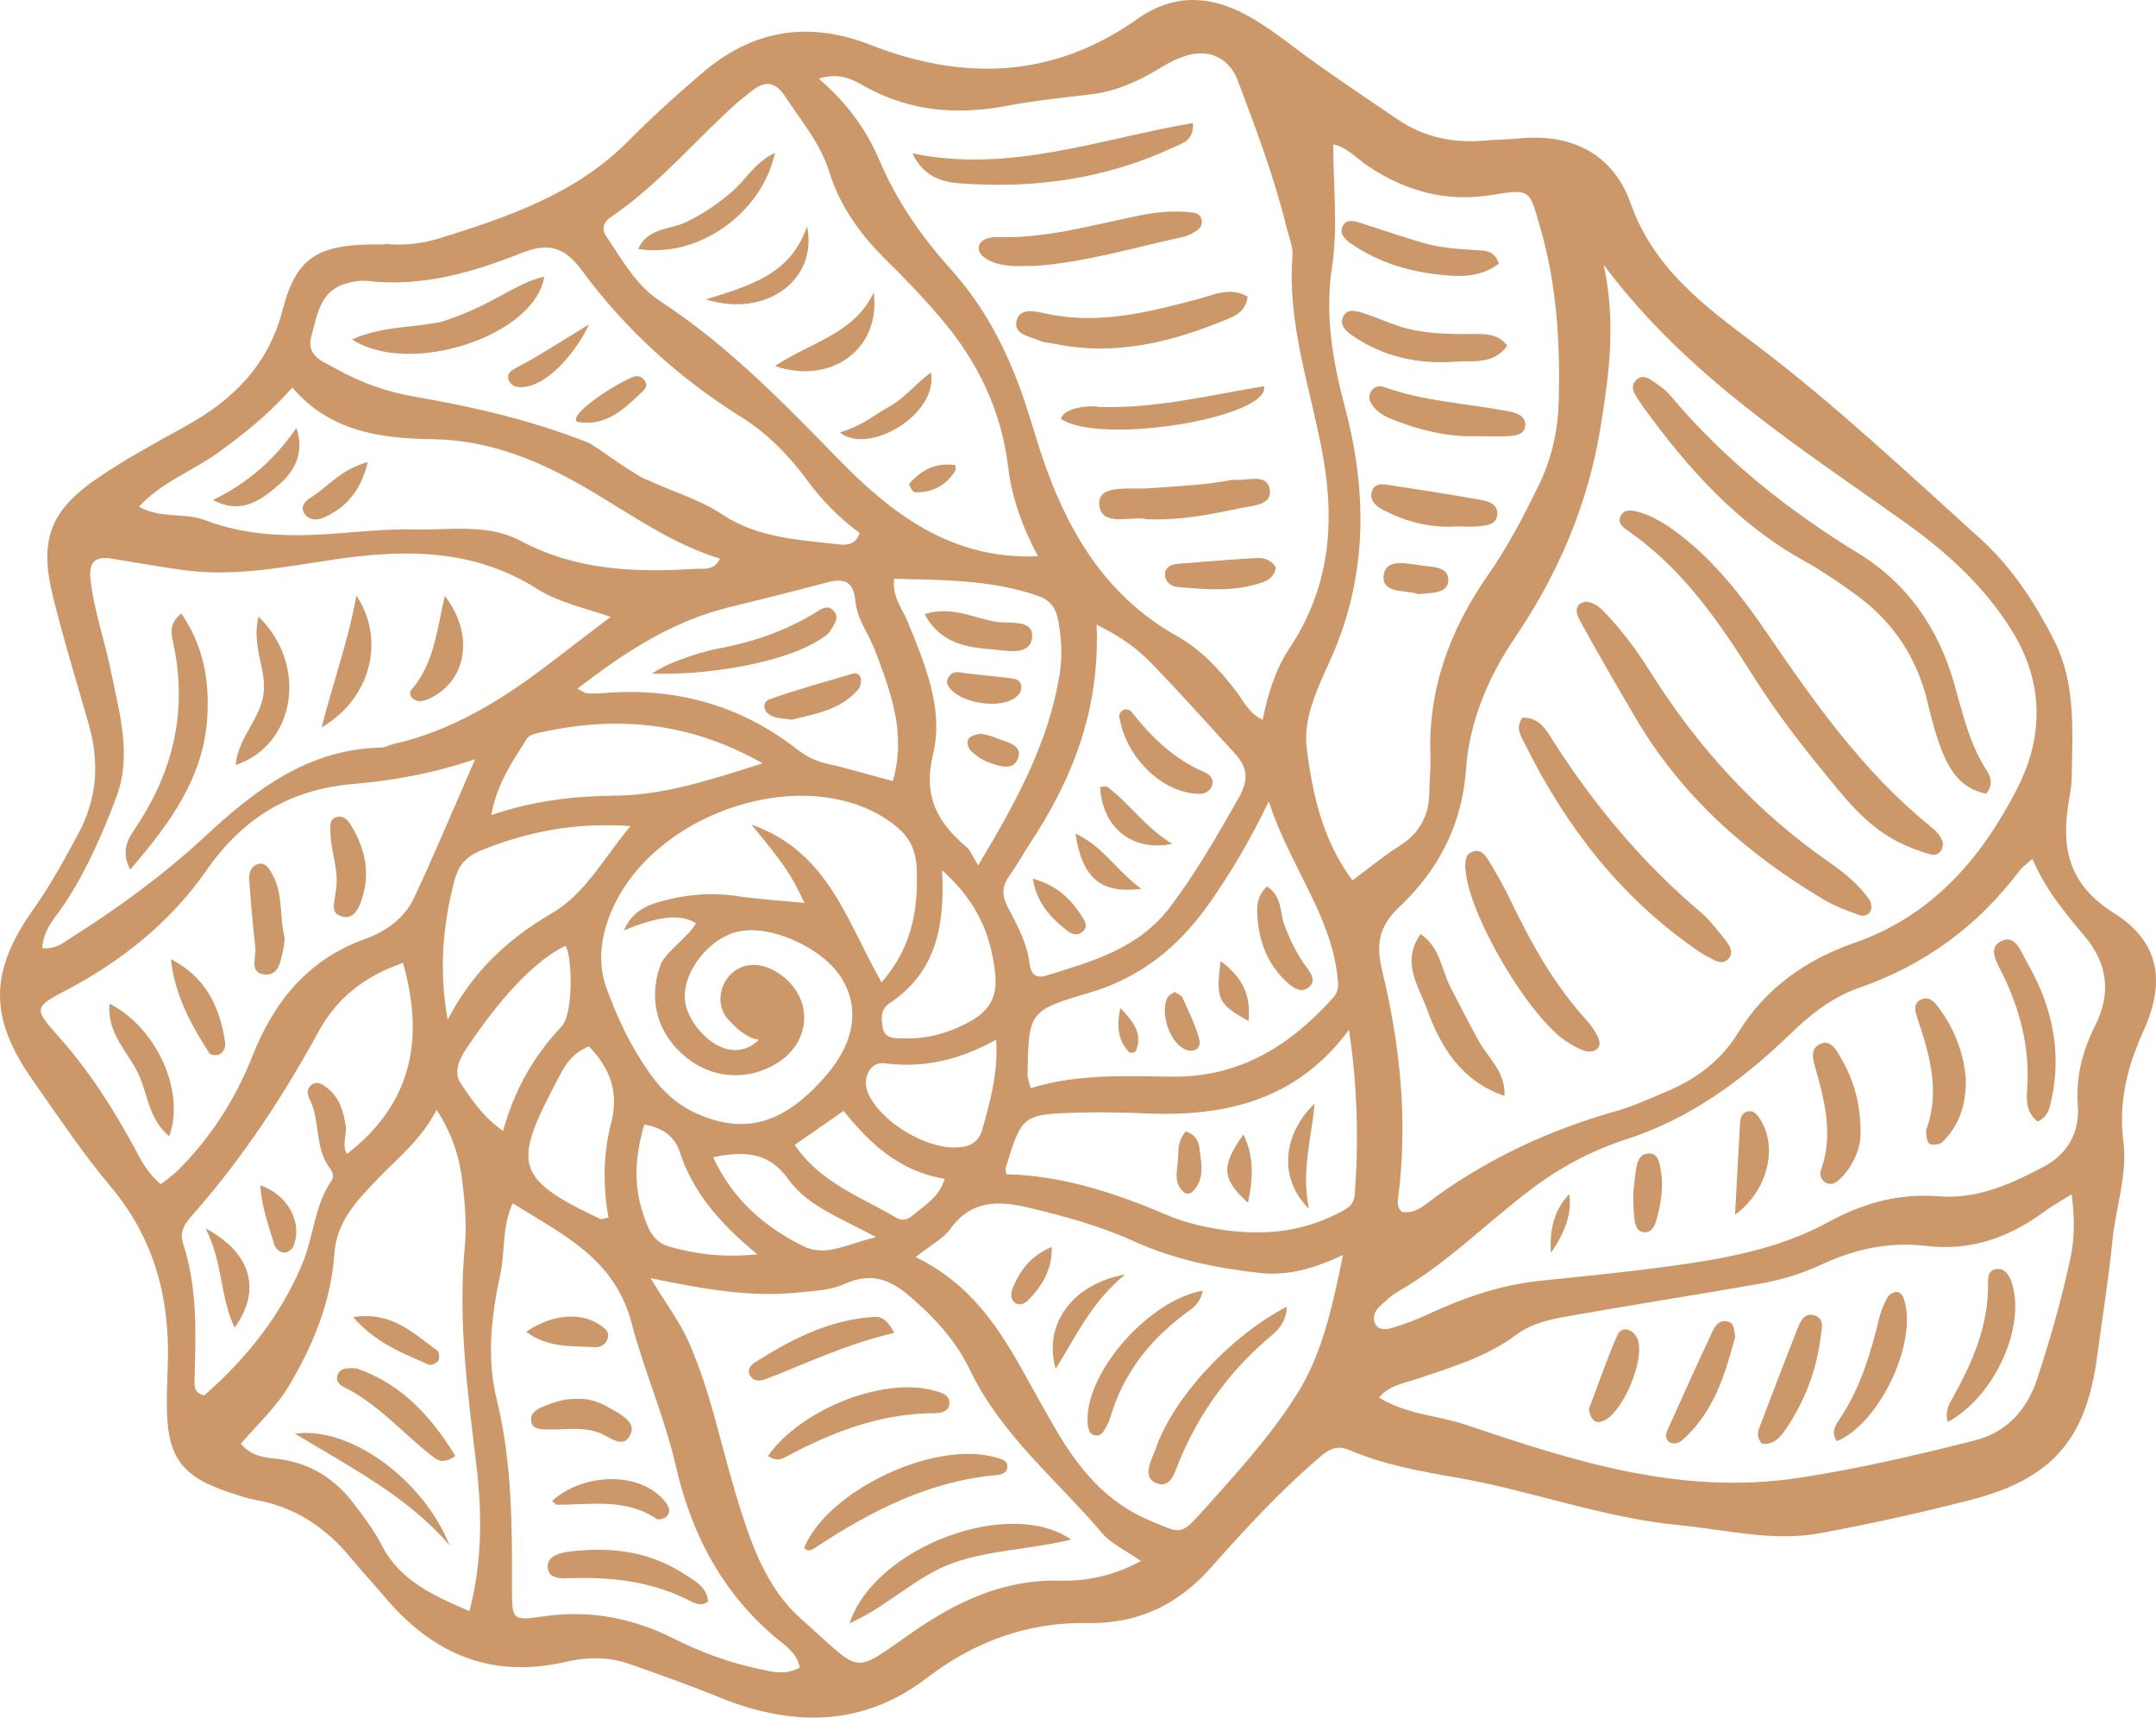
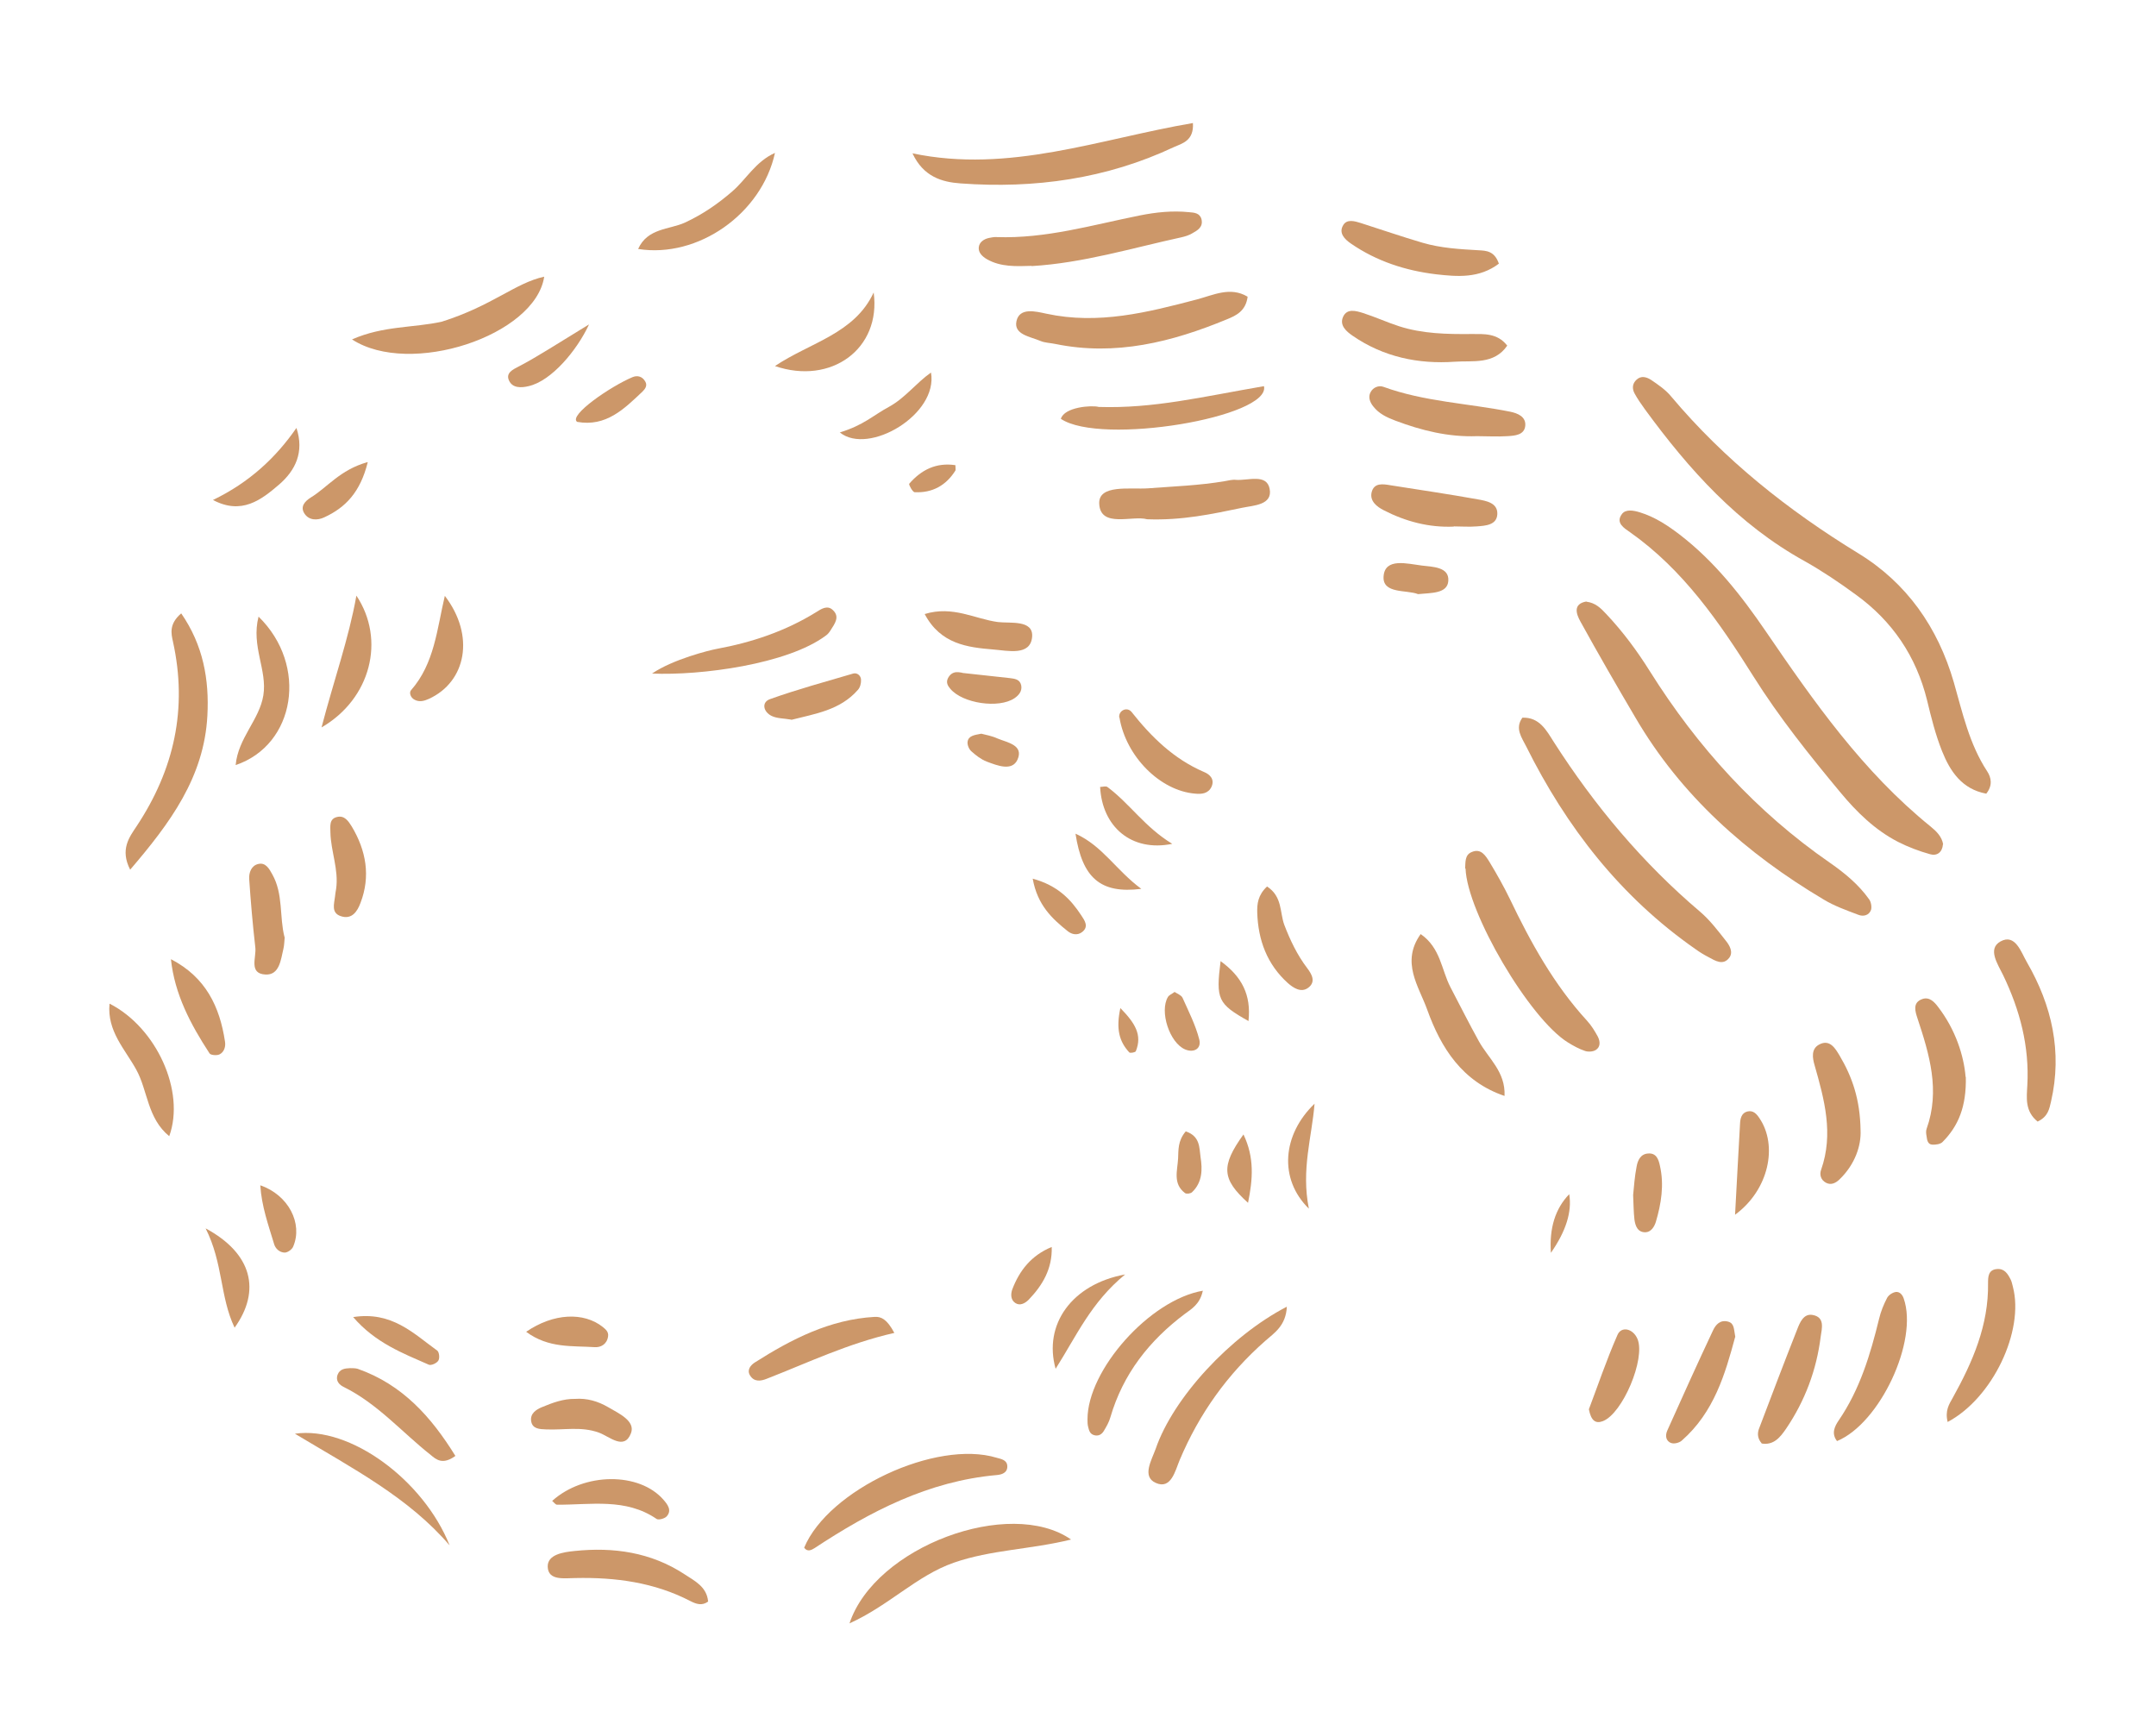
<svg xmlns="http://www.w3.org/2000/svg" width="118" height="94" viewBox="0 0 118 94" fill="none">
-   <path d="M21.044 13.342C22.022 13.46 23.083 13.342 24.085 13.034C27.842 11.862 31.563 10.595 34.425 7.681C35.701 6.39 37.061 5.171 38.444 3.986C41.187 1.642 44.228 1.12 47.651 2.459C52.732 4.448 57.657 4.294 62.249 1.038C64.169 -0.324 66.161 -0.289 68.2 0.813C69.56 1.547 70.74 2.553 71.993 3.442C73.471 4.496 74.986 5.514 76.489 6.533C77.944 7.527 79.566 7.847 81.295 7.693C81.927 7.634 82.559 7.634 83.191 7.575C86.077 7.29 88.308 8.487 89.238 11.104C90.49 14.668 93.257 16.729 96.048 18.825C100.365 22.082 104.277 25.777 108.284 29.389C110.085 30.999 111.397 33.001 112.458 35.121C113.615 37.442 113.424 40 113.388 42.498C113.388 42.984 113.293 43.47 113.21 43.955C112.804 46.478 113.245 48.432 115.714 49.983C118.171 51.534 118.552 53.702 117.312 56.425C116.418 58.391 115.941 60.31 116.215 62.489C116.442 64.289 115.797 66.065 115.619 67.865C115.404 70.009 115.058 72.141 114.772 74.284C114.164 78.796 112.303 80.951 107.807 82.1C105.088 82.799 102.357 83.403 99.59 83.912C96.99 84.386 94.426 83.711 91.85 83.462C87.711 83.059 83.811 81.579 79.745 80.868C77.741 80.525 75.737 80.158 73.865 79.365C73.042 79.009 72.601 79.424 72.04 79.909C69.977 81.698 68.129 83.699 66.316 85.748C64.503 87.796 62.332 88.886 59.482 88.827C56.238 88.767 53.292 89.857 50.704 91.847C47.162 94.558 43.262 94.476 39.362 92.889C37.74 92.225 36.095 91.645 34.449 91.065C33.292 90.65 32.087 90.686 30.919 90.958C26.828 91.894 23.632 90.473 21.032 87.37C20.448 86.671 19.815 86.02 19.243 85.309C17.86 83.628 16.178 82.467 13.983 82.088C13.566 82.017 13.172 81.875 12.767 81.745C9.881 80.833 9.106 79.743 9.13 76.7C9.13 75.93 9.177 75.172 9.189 74.402C9.261 70.862 8.378 67.688 6.029 64.905C4.502 63.093 3.19 61.103 1.819 59.161C-0.614 55.703 -0.602 53.192 1.831 49.758C2.761 48.444 3.524 47.046 4.287 45.625C5.349 43.647 5.444 41.658 4.836 39.562C4.18 37.288 3.488 35.014 2.916 32.728C2.117 29.531 2.725 27.932 5.444 26.096C6.947 25.078 8.557 24.213 10.155 23.325C12.767 21.881 14.687 19.986 15.474 16.942C16.25 13.946 17.502 13.318 21.08 13.378L21.044 13.342ZM35.379 26.239C36.763 26.902 38.265 27.305 39.553 28.169C41.497 29.46 43.775 29.543 45.993 29.803C46.339 29.839 46.828 29.803 47.055 29.176C45.97 28.37 44.992 27.399 44.169 26.274C43.167 24.912 41.986 23.704 40.555 22.816C37.132 20.673 34.21 18.008 31.837 14.787C30.847 13.449 29.953 13.283 28.498 13.863C25.826 14.929 23.059 15.711 20.114 15.379C19.708 15.332 19.267 15.415 18.873 15.533C17.502 15.971 17.37 17.238 17.049 18.363C16.727 19.5 17.681 19.784 18.384 20.175C19.732 20.945 21.187 21.454 22.713 21.715C25.957 22.271 29.142 23.017 32.195 24.225C32.398 24.261 34.389 25.789 35.367 26.25L35.379 26.239ZM87.771 14.491C88.463 17.688 88.057 20.566 87.592 23.42C86.912 27.601 85.278 31.414 82.893 34.931C81.426 37.098 80.412 39.538 80.234 42.12C80.019 45.187 78.683 47.662 76.572 49.651C75.296 50.847 75.356 51.937 75.69 53.311C76.656 57.337 77.049 61.411 76.525 65.544C76.489 65.817 76.465 66.089 76.727 66.326C77.502 66.456 78.027 65.9 78.564 65.509C81.557 63.353 84.837 61.837 88.379 60.831C89.381 60.547 90.347 60.108 91.313 59.694C92.899 59.019 94.235 57.989 95.129 56.52C96.632 54.069 98.862 52.517 101.486 51.605C105.779 50.113 108.451 46.951 110.395 43.173C111.862 40.319 111.886 37.3 110.049 34.41C108.558 32.053 106.579 30.253 104.336 28.643C98.504 24.474 92.362 20.637 87.759 14.479L87.771 14.491ZM44.813 4.306C46.399 5.668 47.437 7.137 48.152 8.818C49.094 11.033 50.454 12.975 52.052 14.751C53.96 16.871 55.2 19.346 56.095 22.011C56.489 23.195 56.822 24.415 57.252 25.599C58.635 29.436 60.722 32.74 64.419 34.813C65.719 35.547 66.721 36.613 67.628 37.797C68.045 38.33 68.319 39.017 69.106 39.396C69.393 37.986 69.798 36.66 70.561 35.499C72.744 32.219 73.09 28.726 72.398 24.9C71.742 21.288 70.442 17.759 70.74 13.982C70.776 13.52 70.561 13.022 70.442 12.549C69.762 9.766 68.76 7.089 67.747 4.413C67.306 3.24 66.292 2.696 65.075 3.003C64.479 3.157 63.907 3.465 63.37 3.797C62.213 4.496 61.008 5.017 59.649 5.171C58.122 5.348 56.584 5.514 55.069 5.798C52.35 6.308 49.774 6.094 47.317 4.721C46.685 4.365 45.97 3.939 44.801 4.306H44.813ZM111.242 46.999C110.86 47.342 110.669 47.461 110.55 47.626C108.26 50.67 105.338 52.825 101.701 54.081C100.234 54.59 99.041 55.561 97.92 56.65C95.332 59.137 92.482 61.233 88.987 62.358C87.127 62.962 85.421 63.862 83.823 65.07C81.367 66.918 79.208 69.144 76.513 70.684C76.155 70.885 75.845 71.193 75.535 71.477C75.26 71.726 75.105 72.069 75.248 72.413C75.415 72.816 75.845 72.768 76.155 72.685C76.823 72.484 77.479 72.247 78.111 71.951C80.09 71.027 82.13 70.317 84.312 70.092C86.614 69.855 88.916 69.63 91.206 69.322C94.271 68.907 97.324 68.386 100.067 66.882C101.975 65.84 103.943 65.296 106.113 65.473C108.248 65.639 110.097 64.786 111.898 63.827C113.174 63.14 113.83 61.932 113.722 60.535C113.603 58.936 113.973 57.527 114.676 56.117C115.535 54.4 115.38 52.778 114.116 51.262C113.043 49.983 111.957 48.704 111.23 46.987L111.242 46.999ZM72.971 7.883C72.971 10.204 73.233 12.466 72.899 14.633C72.505 17.286 72.947 19.784 73.603 22.259C74.879 27.068 74.843 31.722 72.72 36.317C72.064 37.75 71.325 39.36 71.516 40.923C71.826 43.446 72.386 45.98 74.02 48.183C74.915 47.52 75.713 46.857 76.584 46.3C77.705 45.601 78.218 44.63 78.23 43.339C78.23 42.712 78.313 42.084 78.29 41.456C78.135 37.75 79.351 34.469 81.438 31.473C82.523 29.922 83.394 28.252 84.217 26.558C84.933 25.09 85.266 23.574 85.314 21.928C85.386 18.707 85.207 15.545 84.288 12.418C83.704 10.417 83.811 10.31 81.677 10.666C79.172 11.08 76.966 10.476 74.891 9.102C74.258 8.688 73.758 8.06 72.947 7.894L72.971 7.883ZM113.365 65.367C112.697 65.793 112.279 66.018 111.898 66.302C109.966 67.723 107.878 68.481 105.422 68.185C103.43 67.948 101.522 68.351 99.697 69.204C98.612 69.713 97.467 70.056 96.298 70.257C92.995 70.838 89.667 71.359 86.364 71.939C85.195 72.141 83.966 72.318 83 73.04C81.331 74.284 79.387 74.841 77.467 75.492C76.799 75.717 76.035 75.812 75.475 76.487C77.025 77.434 78.683 77.458 80.198 77.967C86.101 79.957 91.957 81.863 98.457 80.88C101.725 80.383 104.897 79.637 108.081 78.832C109.811 78.393 110.944 77.174 111.504 75.445C112.22 73.254 112.852 71.051 113.329 68.801C113.543 67.782 113.555 66.74 113.388 65.39L113.365 65.367ZM2.32 51.89C3.047 51.961 3.429 51.617 3.834 51.357C6.446 49.711 8.927 47.899 11.193 45.803C13.948 43.245 16.846 40.995 20.877 40.912C21.08 40.912 21.27 40.781 21.485 40.734C24.705 40.012 27.436 38.33 30.012 36.364C31.074 35.547 32.135 34.742 33.423 33.759C31.825 33.226 30.501 32.93 29.38 32.219C25.886 30.005 22.105 30.052 18.205 30.632C15.51 31.035 12.815 31.58 10.06 31.201C8.748 31.023 7.436 30.786 6.124 30.573C5.206 30.431 4.848 30.751 4.955 31.722C5.146 33.463 5.754 35.109 6.088 36.814C6.542 39.064 7.221 41.326 6.375 43.6C5.623 45.613 4.753 47.603 3.56 49.426C3.083 50.161 2.379 50.812 2.308 51.901L2.32 51.89ZM62.44 85.428C61.533 84.8 60.794 84.469 60.317 83.9C57.836 80.987 54.795 78.524 53.09 74.983C52.326 73.384 51.157 72.117 49.81 70.956C48.677 69.973 47.627 69.63 46.22 70.269C45.457 70.613 44.598 70.648 43.751 70.731C41.068 71.016 38.468 70.542 35.606 69.95C36.417 71.311 37.228 72.354 37.752 73.573C38.301 74.864 38.73 76.179 39.1 77.529C39.601 79.341 40.054 81.165 40.639 82.953C41.306 85.025 42.165 87.098 43.799 88.554C47.293 91.657 46.53 91.693 50.001 89.289C52.41 87.631 54.938 86.434 57.991 86.505C59.422 86.541 60.889 86.269 62.428 85.44L62.44 85.428ZM56.81 30.443C55.988 28.903 55.379 27.281 55.177 25.552C54.807 22.473 53.519 19.808 51.539 17.475C50.597 16.362 49.583 15.284 48.534 14.266C47.114 12.868 45.97 11.305 45.385 9.398C44.896 7.823 43.835 6.604 42.964 5.265C42.38 4.389 41.783 4.436 41.068 5.04C40.853 5.218 40.627 5.384 40.412 5.561C38.062 7.646 36.059 10.109 33.423 11.885C33.018 12.158 32.91 12.549 33.197 12.963C34.067 14.23 34.807 15.616 36.13 16.48C39.792 18.872 42.797 21.963 45.827 25.066C48.76 28.086 52.064 30.656 56.822 30.443H56.81ZM50.12 68.801C53.149 70.269 54.723 72.733 56.143 75.326C56.679 76.297 57.228 77.268 57.788 78.239C59.041 80.371 60.532 82.219 62.953 83.225C64.586 83.9 64.586 84.078 65.743 82.787C67.604 80.715 69.512 78.642 70.991 76.285C72.398 74.047 72.923 71.466 73.507 68.683C71.861 69.452 70.466 69.831 68.951 69.665C66.578 69.405 64.264 68.931 62.07 67.936C60.221 67.096 58.266 66.563 56.286 66.089C54.64 65.698 53.161 65.674 52.028 67.238C51.635 67.782 50.967 68.114 50.132 68.789L50.12 68.801ZM8.808 64.81C9.165 64.526 9.452 64.324 9.702 64.088C11.515 62.288 12.874 60.179 13.805 57.823C14.985 54.839 16.822 52.529 19.97 51.392C21.103 50.99 22.129 50.267 22.654 49.154C23.763 46.797 24.765 44.382 26.005 41.551C23.524 42.38 21.402 42.724 19.267 42.913C15.808 43.221 13.268 44.796 11.288 47.65C9.308 50.492 6.613 52.636 3.524 54.246C1.926 55.087 1.843 55.206 3.095 56.603C4.8 58.486 6.148 60.594 7.353 62.809C7.71 63.472 8.044 64.182 8.819 64.822L8.808 64.81ZM43.775 91.278C43.62 90.473 43.048 90.118 42.594 89.739C39.541 87.228 37.836 83.959 36.977 80.182C36.369 77.529 35.248 75.018 34.568 72.413C33.638 68.848 30.776 67.557 28.056 65.852C27.46 67.19 27.651 68.481 27.389 69.701C26.9 71.951 26.625 74.296 27.174 76.534C28.021 79.968 28.033 83.427 28.021 86.908C28.021 88.673 28.033 88.708 29.75 88.46C32.266 88.093 34.604 88.543 36.858 89.668C38.361 90.425 39.935 91.006 41.593 91.349C42.272 91.491 42.952 91.704 43.775 91.266V91.278ZM13.184 79.021C13.816 79.767 14.604 79.767 15.343 79.862C17.037 80.099 18.349 80.963 19.362 82.29C19.911 83.012 20.471 83.746 20.877 84.54C21.879 86.506 23.691 87.311 25.695 88.175C26.399 85.452 26.387 82.834 26.077 80.217C25.6 76.214 25.051 72.223 25.445 68.173C25.552 67.013 25.445 65.805 25.302 64.632C25.146 63.306 24.741 62.039 23.894 60.736C23.047 62.394 21.759 63.377 20.65 64.538C19.541 65.698 18.42 66.859 18.301 68.6C18.122 71.229 17.156 73.585 15.82 75.835C15.104 77.031 14.079 77.967 13.184 79.009V79.021ZM41.569 56.899C41.569 56.899 40.877 56.947 39.851 55.786C39.16 55.016 39.386 53.891 40.03 53.287C40.686 52.671 41.652 52.648 42.559 53.228C44.526 54.483 44.491 56.994 42.499 58.202C40.925 59.161 39.029 59.043 37.585 57.894C36.011 56.639 35.451 54.779 36.142 52.825C36.393 52.115 37.776 51.191 38.086 50.528C37.108 49.876 35.546 50.338 34.151 50.919C34.568 49.912 35.367 49.557 36.13 49.343C37.478 48.965 38.873 48.822 40.293 49.036C41.485 49.213 42.69 49.284 44.026 49.415C43.239 47.709 42.785 47.153 41.127 45.128C45.373 46.62 46.375 50.516 48.248 53.761C49.881 51.901 50.251 49.876 50.179 47.614C50.132 46.336 49.667 45.625 48.653 44.926C43.715 41.504 34.628 44.82 33.077 51.025C32.815 52.056 32.839 53.109 33.209 54.116C33.805 55.762 34.556 57.337 35.582 58.77C36.238 59.694 37.049 60.452 38.098 60.926C40.794 62.145 42.976 61.494 45.278 58.782C46.757 57.041 47.055 55.206 46.101 53.595C45.123 51.937 42.296 50.611 40.483 50.966C38.826 51.286 37.323 53.204 37.49 54.767C37.645 56.224 39.851 58.569 41.557 56.887L41.569 56.899ZM15.999 21.217C14.651 22.721 13.292 23.799 11.873 24.817C10.489 25.8 8.819 26.404 7.603 27.731C8.819 28.406 10.107 28.039 11.217 28.465C13.447 29.318 15.725 29.377 18.062 29.223C19.601 29.116 21.139 28.939 22.678 28.974C24.622 29.022 26.685 28.643 28.474 29.59C31.527 31.224 34.771 31.343 38.098 31.13C38.528 31.106 39.064 31.26 39.41 30.573C36.786 29.768 34.628 28.216 32.35 26.866C29.678 25.279 26.9 24.083 23.668 24.036C20.841 24 18.05 23.621 16.011 21.217H15.999ZM60.019 34.209C60.209 38.816 58.707 42.629 56.357 46.181C55.976 46.762 55.642 47.378 55.236 47.946C54.807 48.538 54.843 49.071 55.177 49.687C55.701 50.67 56.226 51.653 56.357 52.79C56.417 53.287 56.691 53.559 57.216 53.406C59.756 52.624 62.32 51.925 64.05 49.628C65.481 47.733 66.65 45.684 67.818 43.623C68.379 42.617 68.248 41.966 67.58 41.231C66.077 39.585 64.586 37.915 63.036 36.317C62.273 35.523 61.378 34.848 60.031 34.197L60.019 34.209ZM56.417 59.552C59.029 58.746 61.629 58.901 64.205 58.924C67.854 58.948 70.597 57.231 72.935 54.637C73.328 54.211 73.245 53.808 73.185 53.311C72.768 49.971 70.597 47.389 69.44 43.86C68.367 46.087 67.341 47.792 66.196 49.426C64.551 51.771 62.464 53.5 59.625 54.329C56.286 55.312 56.298 55.371 56.238 58.865C56.238 58.995 56.298 59.126 56.417 59.564V59.552ZM22.058 52.695C20.03 53.394 18.468 54.566 17.454 56.425C15.51 59.978 13.304 63.342 10.62 66.397C10.227 66.847 9.774 67.309 10.024 68.067C10.811 70.494 10.728 73.005 10.644 75.516C10.644 75.847 10.596 76.226 11.181 76.368C13.459 74.367 15.379 71.998 16.559 69.132C17.168 67.664 17.204 65.994 18.134 64.632C18.301 64.384 18.229 64.17 18.038 63.91C17.204 62.809 17.549 61.34 16.941 60.144C16.822 59.919 16.774 59.564 17.049 59.374C17.406 59.126 17.692 59.374 17.967 59.587C18.599 60.108 18.802 60.843 18.921 61.612C19.004 62.11 18.682 62.655 18.992 63.152C22.523 60.428 23.25 56.911 22.058 52.695ZM73.841 56.343C71.038 60.156 67.174 61.115 62.821 60.937C61.557 60.89 60.293 60.855 59.041 60.89C55.964 60.973 55.916 61.02 55.033 63.957C55.01 64.016 55.057 64.099 55.081 64.265C58.182 64.336 61.08 65.307 63.919 66.515C64.491 66.764 65.111 66.942 65.719 67.084C68.236 67.64 70.716 67.652 73.102 66.468C73.626 66.207 74.103 66.03 74.151 65.343C74.366 62.37 74.294 59.41 73.829 56.354L73.841 56.343ZM48.856 42.771C49.631 40.142 48.748 37.868 47.89 35.594C47.544 34.682 46.9 33.877 46.816 32.894C46.697 31.627 46.017 31.663 45.075 31.923C43.322 32.397 41.557 32.823 39.792 33.261C36.703 34.043 34.139 35.736 31.599 37.69C31.885 37.833 31.992 37.927 32.111 37.939C32.386 37.963 32.672 37.963 32.946 37.939C36.87 37.596 40.436 38.543 43.56 40.959C44.061 41.35 44.586 41.646 45.23 41.788C46.387 42.048 47.52 42.392 48.868 42.747L48.856 42.771ZM53.531 47.366C55.666 43.813 57.371 40.639 57.979 37.004C58.158 35.95 58.11 34.955 57.908 33.913C57.765 33.19 57.431 32.823 56.775 32.598C54.222 31.722 51.587 31.745 48.939 31.674C48.82 32.669 49.368 33.285 49.655 33.972C50.621 36.317 51.658 38.792 51.074 41.231C50.502 43.6 51.301 44.997 52.911 46.371C53.113 46.549 53.209 46.845 53.543 47.366H53.531ZM24.502 55.81C25.826 53.24 27.746 51.416 30.179 49.995C32.064 48.905 33.03 46.963 34.508 45.21C31.42 44.997 28.843 45.53 26.339 46.537C25.54 46.857 25.099 47.342 24.884 48.147C24.216 50.658 24.025 53.181 24.502 55.81ZM41.748 41.776C37.526 39.396 33.519 39.183 29.368 40.13C29.177 40.177 28.939 40.26 28.843 40.414C28.056 41.658 27.198 42.889 26.888 44.606C29.309 43.789 31.515 43.564 33.757 43.541C36.357 43.505 38.79 42.712 41.736 41.776H41.748ZM27.532 61.897C28.164 59.623 29.213 57.787 30.728 56.188C31.408 55.478 31.312 52.304 30.954 51.759C28.724 52.837 26.59 55.786 25.504 57.42C25.242 57.823 24.753 58.616 25.23 59.315C25.838 60.215 26.446 61.139 27.544 61.897H27.532ZM32.231 57.266C31.408 57.598 30.978 58.19 30.68 58.77C28.104 63.638 27.973 64.407 32.839 66.705C32.934 66.752 33.077 66.669 33.304 66.634C32.994 64.928 33.006 63.188 33.435 61.518C33.876 59.848 33.459 58.533 32.231 57.266ZM51.563 47.626C51.73 50.788 51.169 53.263 48.677 54.91C48.188 55.241 48.224 55.75 48.307 56.224C48.414 56.887 48.987 56.804 49.464 56.828C50.752 56.875 51.945 56.532 53.066 55.916C54.151 55.324 54.616 54.566 54.461 53.228C54.222 51.132 53.495 49.367 51.563 47.626ZM54.521 56.899C52.541 58 50.573 58.474 48.414 58.19C47.615 58.083 47.162 59.031 47.508 59.824C48.164 61.34 50.549 62.82 52.231 62.797C53.018 62.797 53.555 62.584 53.781 61.755C54.199 60.227 54.64 58.711 54.521 56.911V56.899ZM41.45 68.647C39.339 66.906 37.919 65.224 37.204 63.045C36.894 62.098 36.166 61.707 35.26 61.541C34.771 63.223 34.663 64.798 35.176 66.361C35.427 67.143 35.701 67.972 36.655 68.232C38.062 68.623 39.482 68.836 41.45 68.647ZM43.489 62.643C44.884 64.727 47.114 65.497 49.059 66.645C49.44 66.871 49.738 66.705 50.001 66.48C50.657 65.935 51.432 65.473 51.706 64.514C49.237 64.111 47.627 62.607 46.172 60.795C45.266 61.423 44.431 62.003 43.501 62.655L43.489 62.643ZM47.937 67.7C45.946 66.622 44.193 65.994 43.167 64.561C42.07 63.033 40.77 62.986 39.029 63.33C40.102 65.639 41.795 67.107 43.906 68.173C45.194 68.825 46.303 68.09 47.949 67.711L47.937 67.7Z" fill="#CC9769" />
  <path d="M34.627 20.637C34.889 20.53 35.164 20.601 35.319 20.886C35.45 21.111 35.295 21.3 35.164 21.43C34.162 22.378 33.172 23.372 31.586 23.088C31.097 22.733 33.434 21.134 34.627 20.637Z" fill="#CC9769" />
  <path d="M108.701 43.434C107.377 43.185 106.733 42.214 106.292 41.113C105.934 40.213 105.696 39.265 105.469 38.318C104.873 35.914 103.573 33.995 101.581 32.551C100.675 31.887 99.745 31.26 98.778 30.715C95.129 28.702 92.446 25.706 90.037 22.413C89.834 22.129 89.631 21.845 89.464 21.537C89.321 21.276 89.333 20.992 89.571 20.779C89.822 20.542 90.12 20.637 90.347 20.779C90.752 21.051 91.169 21.336 91.468 21.703C94.378 25.161 97.848 27.92 101.7 30.277C104.36 31.899 106.065 34.339 106.936 37.347C107.413 39.017 107.783 40.722 108.761 42.214C108.987 42.558 109.071 42.996 108.701 43.446V43.434Z" fill="#CC9769" />
  <path d="M106.34 46.205C106.304 46.655 106.006 46.857 105.637 46.75C105.04 46.584 104.444 46.359 103.883 46.075C102.619 45.424 101.617 44.441 100.723 43.363C99.029 41.326 97.372 39.254 95.965 37.015C94.104 34.055 92.136 31.189 89.214 29.128C88.892 28.903 88.415 28.619 88.761 28.145C88.964 27.849 89.405 27.932 89.751 28.039C90.562 28.287 91.266 28.749 91.933 29.259C93.842 30.727 95.308 32.598 96.644 34.552C99.28 38.413 101.963 42.238 105.649 45.222C105.971 45.483 106.281 45.779 106.352 46.217L106.34 46.205Z" fill="#CC9769" />
  <path d="M86.828 32.93C87.317 32.989 87.615 33.285 87.901 33.593C88.82 34.564 89.607 35.63 90.311 36.755C92.91 40.888 96.119 44.429 100.162 47.224C100.961 47.78 101.724 48.408 102.296 49.213C102.404 49.355 102.451 49.628 102.404 49.794C102.296 50.102 101.974 50.173 101.712 50.066C101.056 49.817 100.388 49.581 99.804 49.225C95.582 46.715 92.004 43.541 89.511 39.277C88.486 37.537 87.472 35.784 86.494 34.008C86.279 33.617 86.065 33.048 86.828 32.918V32.93Z" fill="#CC9769" />
  <path d="M83.322 39.277C84.264 39.242 84.646 39.988 85.039 40.603C87.269 44.085 89.893 47.224 93.065 49.912C93.59 50.362 94.02 50.93 94.449 51.475C94.664 51.736 94.878 52.114 94.64 52.422C94.306 52.849 93.888 52.588 93.519 52.387C93.268 52.257 93.03 52.114 92.803 51.949C88.689 49.083 85.731 45.269 83.525 40.84C83.298 40.379 82.892 39.869 83.322 39.277Z" fill="#CC9769" />
  <path d="M80.188 47.532C80.211 47.188 80.164 46.786 80.545 46.632C81.058 46.407 81.309 46.833 81.523 47.176C81.917 47.828 82.298 48.503 82.632 49.19C83.777 51.582 85.053 53.891 86.866 55.869C87.093 56.117 87.284 56.425 87.451 56.733C87.582 56.994 87.606 57.302 87.331 57.468C87.176 57.562 86.914 57.574 86.747 57.515C86.425 57.408 86.103 57.231 85.817 57.053C83.706 55.75 80.295 49.936 80.211 47.532H80.188Z" fill="#CC9769" />
  <path d="M82.345 59.978C80.031 59.197 78.863 57.349 78.111 55.253C77.658 53.986 76.656 52.66 77.754 51.12C78.851 51.878 78.886 53.074 79.387 54.033C79.9 55.016 80.401 56.011 80.938 56.982C81.463 57.93 82.405 58.652 82.345 59.978Z" fill="#CC9769" />
  <path d="M49.941 8.392C55.237 9.505 60.198 7.598 65.29 6.734C65.35 7.705 64.706 7.847 64.253 8.048C60.556 9.789 56.62 10.334 52.577 10.038C51.551 9.967 50.538 9.671 49.941 8.392Z" fill="#CC9769" />
  <path d="M68.284 16.243C68.177 17.037 67.64 17.274 67.151 17.475C64.146 18.718 61.057 19.5 57.766 18.825C57.491 18.766 57.193 18.766 56.943 18.659C56.394 18.422 55.476 18.316 55.631 17.581C55.798 16.8 56.704 17.049 57.265 17.167C60.115 17.783 62.81 17.096 65.517 16.385C66.412 16.148 67.33 15.675 68.272 16.231L68.284 16.243Z" fill="#CC9769" />
  <path d="M56.455 14.55C55.62 14.574 54.773 14.621 54.01 14.183C53.747 14.029 53.544 13.816 53.568 13.543C53.592 13.259 53.843 13.082 54.129 13.022C54.26 12.999 54.403 12.963 54.546 12.975C57.23 13.07 59.782 12.312 62.382 11.791C63.276 11.613 64.171 11.518 65.089 11.613C65.351 11.637 65.662 11.649 65.757 11.992C65.864 12.43 65.542 12.608 65.244 12.774C65.065 12.88 64.862 12.94 64.66 12.987C61.941 13.579 59.269 14.396 56.466 14.562L56.455 14.55Z" fill="#CC9769" />
  <path d="M69.178 21.134C69.571 22.828 60.257 24.403 58.062 22.922C58.253 22.271 59.756 22.165 60.138 22.271C63.155 22.366 65.791 21.715 69.178 21.134Z" fill="#CC9769" />
  <path d="M62.785 28.418C61.986 28.192 60.233 28.915 60.162 27.577C60.102 26.487 61.867 26.795 62.845 26.724C64.24 26.617 65.648 26.57 67.031 26.333C67.234 26.298 67.448 26.238 67.651 26.262C68.307 26.309 69.321 25.907 69.488 26.748C69.667 27.648 68.594 27.66 67.985 27.79C66.339 28.133 64.694 28.489 62.785 28.418Z" fill="#CC9769" />
-   <path d="M69.821 31.094C69.75 31.473 69.523 31.71 69.177 31.84C67.627 32.408 66.041 32.266 64.455 32.124C64.097 32.089 63.775 31.852 63.763 31.473C63.739 31.07 64.073 30.881 64.455 30.857C65.91 30.739 67.365 30.62 68.82 30.537C69.249 30.514 69.631 30.691 69.845 31.094H69.821Z" fill="#CC9769" />
  <path d="M111.53 61.388C110.814 60.819 110.922 60.073 110.957 59.41C111.077 57.266 110.552 55.277 109.634 53.37C109.335 52.754 108.763 51.925 109.49 51.523C110.301 51.073 110.623 52.127 110.934 52.66C112.305 55.028 112.878 57.562 112.257 60.274C112.162 60.677 112.102 61.103 111.53 61.376V61.388Z" fill="#CC9769" />
  <path d="M107.591 58.936C107.627 60.559 107.186 61.624 106.315 62.501C106.196 62.619 105.945 62.655 105.755 62.643C105.504 62.631 105.468 62.382 105.445 62.193C105.421 62.063 105.397 61.909 105.445 61.778C106.196 59.682 105.6 57.705 104.944 55.727C104.824 55.36 104.657 54.862 105.218 54.673C105.6 54.542 105.874 54.839 106.077 55.111C107.031 56.355 107.484 57.776 107.579 58.936H107.591Z" fill="#CC9769" />
  <path d="M101.831 61.873C101.866 62.678 101.544 63.709 100.686 64.538C100.483 64.739 100.22 64.881 99.934 64.727C99.648 64.573 99.576 64.277 99.672 64.017C100.364 62.051 99.851 60.18 99.314 58.297C99.195 57.894 99.123 57.408 99.553 57.172C100.149 56.84 100.459 57.397 100.686 57.776C101.365 58.924 101.807 60.156 101.831 61.873Z" fill="#CC9769" />
  <path d="M94.961 66.492C95.068 64.62 95.14 63.057 95.235 61.482C95.247 61.233 95.307 60.914 95.629 60.831C95.951 60.748 96.142 60.961 96.297 61.198C97.31 62.69 96.821 65.118 94.961 66.48V66.492Z" fill="#CC9769" />
  <path d="M89.383 65.402C89.43 64.94 89.466 64.384 89.574 63.839C89.633 63.507 89.788 63.152 90.206 63.128C90.659 63.093 90.778 63.46 90.85 63.803C91.088 64.846 90.921 65.876 90.623 66.882C90.54 67.143 90.361 67.427 90.063 67.439C89.633 67.451 89.502 67.096 89.454 66.74C89.407 66.326 89.407 65.911 89.383 65.402Z" fill="#CC9769" />
  <path d="M84.883 68.564C84.788 67.214 85.122 66.144 85.885 65.355C86.044 66.31 85.71 67.38 84.883 68.564Z" fill="#CC9769" />
  <path d="M80.844 23.87C79.281 23.929 77.802 23.562 76.359 23.017C75.894 22.84 75.465 22.639 75.155 22.236C74.976 22.011 74.868 21.727 75.012 21.466C75.143 21.206 75.453 21.075 75.715 21.17C77.957 21.987 80.343 22.07 82.656 22.532C83.062 22.615 83.527 22.804 83.479 23.302C83.431 23.811 82.907 23.846 82.501 23.87C81.953 23.906 81.392 23.87 80.832 23.87H80.844Z" fill="#CC9769" />
  <path d="M82.498 18.908C81.771 19.974 80.59 19.725 79.624 19.796C77.632 19.938 75.712 19.536 74.031 18.375C73.685 18.138 73.303 17.807 73.506 17.345C73.72 16.859 74.221 17.013 74.603 17.132C75.271 17.345 75.915 17.641 76.571 17.854C77.859 18.269 79.195 18.292 80.53 18.28C81.21 18.28 81.95 18.221 82.486 18.908H82.498Z" fill="#CC9769" />
  <path d="M82.048 14.42C80.963 15.249 79.758 15.142 78.602 15.012C76.932 14.811 75.346 14.301 73.938 13.33C73.593 13.094 73.247 12.75 73.521 12.312C73.724 11.98 74.141 12.099 74.475 12.205C75.596 12.561 76.717 12.951 77.85 13.283C78.852 13.579 79.901 13.638 80.939 13.697C81.345 13.721 81.798 13.733 82.036 14.432L82.048 14.42Z" fill="#CC9769" />
  <path d="M79.565 28.82C78.205 28.88 76.917 28.536 75.725 27.92C75.355 27.731 74.961 27.423 75.069 26.949C75.2 26.404 75.689 26.487 76.106 26.558C77.692 26.807 79.291 27.044 80.877 27.328C81.342 27.411 81.974 27.518 81.95 28.133C81.926 28.737 81.306 28.773 80.829 28.808C80.412 28.844 79.982 28.808 79.565 28.808V28.82Z" fill="#CC9769" />
  <path d="M77.61 32.515C76.99 32.267 75.654 32.515 75.725 31.544C75.797 30.502 77.037 30.857 77.824 30.952C78.409 31.023 79.327 31.023 79.267 31.793C79.22 32.492 78.337 32.444 77.61 32.515Z" fill="#CC9769" />
  <path d="M100.542 78.867C100.22 78.452 100.411 78.062 100.638 77.73C101.794 76.037 102.367 74.13 102.844 72.176C102.939 71.773 103.094 71.394 103.285 71.027C103.369 70.873 103.583 70.731 103.762 70.707C103.965 70.684 104.12 70.849 104.192 71.063C105.003 73.384 102.892 77.896 100.542 78.867Z" fill="#CC9769" />
  <path d="M106.602 77.837C106.435 77.197 106.685 76.842 106.876 76.498C107.961 74.544 108.844 72.531 108.808 70.222C108.808 69.902 108.808 69.488 109.297 69.452C109.714 69.416 109.893 69.724 110.048 70.032C110.108 70.151 110.132 70.293 110.168 70.423C110.8 72.839 109.058 76.522 106.59 77.825L106.602 77.837Z" fill="#CC9769" />
  <path d="M96.417 78.986C96.214 78.761 96.167 78.488 96.262 78.216C96.954 76.392 97.646 74.568 98.361 72.757C98.504 72.389 98.707 71.88 99.196 71.963C99.9 72.082 99.709 72.709 99.649 73.147C99.423 74.971 98.79 76.665 97.753 78.192C97.443 78.642 97.085 79.116 96.405 78.998L96.417 78.986Z" fill="#CC9769" />
  <path d="M94.963 73.183C94.426 75.172 93.818 77.292 92.041 78.844C91.91 78.962 91.624 79.033 91.469 78.974C91.159 78.867 91.135 78.548 91.254 78.287C92.077 76.451 92.9 74.628 93.758 72.804C93.902 72.496 94.152 72.212 94.581 72.33C94.927 72.425 94.891 72.733 94.975 73.171L94.963 73.183Z" fill="#CC9769" />
  <path d="M86.961 77.126C87.438 75.871 87.915 74.45 88.523 73.064C88.738 72.555 89.382 72.709 89.621 73.277C90.074 74.355 88.809 77.363 87.724 77.777C87.319 77.931 87.08 77.742 86.961 77.126Z" fill="#CC9769" />
  <path d="M7.128 47.603C6.555 46.49 7.08 45.815 7.474 45.222C9.537 42.108 10.276 38.78 9.465 35.109C9.37 34.682 9.239 34.15 9.918 33.569C11.123 35.31 11.457 37.193 11.35 39.171C11.171 42.534 9.31 45.045 7.128 47.591V47.603Z" fill="#CC9769" />
  <path d="M14.151 33.747C16.882 36.411 16.166 40.769 12.898 41.871C13.03 40.39 14.198 39.395 14.413 38.057C14.64 36.672 13.733 35.369 14.151 33.747Z" fill="#CC9769" />
  <path d="M19.506 32.598C21.116 35.014 20.293 38.247 17.598 39.81C18.277 37.205 19.088 34.955 19.506 32.598Z" fill="#CC9769" />
  <path d="M24.346 32.61C26.015 34.789 25.515 37.311 23.475 38.247C23.213 38.365 22.951 38.436 22.688 38.294C22.473 38.188 22.378 37.904 22.497 37.773C23.785 36.305 23.916 34.422 24.346 32.61Z" fill="#CC9769" />
  <path d="M46.492 88.85C47.888 84.634 55.27 81.922 58.621 84.255C56.415 84.8 54.244 84.812 52.205 85.522C50.166 86.233 48.663 87.867 46.48 88.85H46.492Z" fill="#CC9769" />
  <path d="M44.016 84.694C45.339 81.532 51.231 78.772 54.547 79.779C54.797 79.85 55.119 79.897 55.131 80.241C55.143 80.608 54.821 80.703 54.558 80.726C50.814 81.058 47.629 82.716 44.576 84.729C44.421 84.824 44.194 84.954 44.016 84.706V84.694Z" fill="#CC9769" />
-   <path d="M42.023 79.696C43.824 77.115 48.392 75.326 51.135 76.108C51.517 76.215 52.018 76.333 51.958 76.854C51.91 77.269 51.481 77.34 51.135 77.34C48.165 77.351 45.518 78.382 42.966 79.755C42.715 79.886 42.441 79.957 42.035 79.684L42.023 79.696Z" fill="#CC9769" />
  <path d="M48.952 72.946C46.4 73.526 44.218 74.58 41.964 75.457C41.642 75.587 41.272 75.646 41.045 75.267C40.866 74.959 41.093 74.71 41.307 74.568C43.323 73.289 45.41 72.212 47.867 72.07C48.225 72.046 48.547 72.2 48.94 72.934L48.952 72.946Z" fill="#CC9769" />
  <path d="M42.415 8.368C41.688 11.696 38.206 14.147 34.926 13.626C35.439 12.477 36.631 12.572 37.49 12.181C38.456 11.732 39.303 11.151 40.09 10.464C40.853 9.801 41.354 8.842 42.415 8.368Z" fill="#CC9769" />
  <path d="M47.817 16.007C48.234 19.086 45.491 21.087 42.414 20.033C44.358 18.731 46.767 18.269 47.817 16.007Z" fill="#CC9769" />
-   <path d="M38.637 16.386C41.093 15.616 43.3 15 44.17 12.371C44.791 15.355 41.869 17.416 38.637 16.386Z" fill="#CC9769" />
  <path d="M45.957 23.669C47.281 23.266 47.782 22.733 48.664 22.259C49.547 21.774 50.131 20.968 50.954 20.388C51.36 22.686 47.531 24.936 45.969 23.669H45.957Z" fill="#CC9769" />
  <path d="M52.29 25.457C52.29 25.623 52.314 25.706 52.29 25.753C51.777 26.57 51.026 26.985 50.06 26.937C49.952 26.937 49.726 26.523 49.762 26.475C50.429 25.706 51.24 25.303 52.29 25.457Z" fill="#CC9769" />
  <path d="M70.43 71.513C70.383 72.543 69.751 72.946 69.262 73.372C67.186 75.196 65.636 77.363 64.563 79.909C64.324 80.478 64.098 81.543 63.251 81.153C62.488 80.809 63.024 79.921 63.251 79.293C64.205 76.51 67.318 73.123 70.43 71.513Z" fill="#CC9769" />
  <path d="M65.829 70.649C65.674 71.371 65.22 71.632 64.85 71.904C62.895 73.372 61.464 75.196 60.772 77.565C60.7 77.825 60.557 78.074 60.414 78.311C60.307 78.488 60.14 78.607 59.901 78.548C59.651 78.488 59.603 78.287 59.555 78.086C59.52 77.955 59.52 77.813 59.52 77.671C59.52 74.983 62.919 71.134 65.84 70.637L65.829 70.649Z" fill="#CC9769" />
  <path d="M61.579 69.748C59.707 71.288 58.932 73.088 57.775 74.911C57.095 72.496 58.657 70.281 61.579 69.748Z" fill="#CC9769" />
  <path d="M57.562 68.244C57.597 69.44 57.061 70.34 56.297 71.134C56.095 71.335 55.82 71.477 55.57 71.311C55.319 71.146 55.307 70.838 55.403 70.565C55.796 69.535 56.44 68.706 57.562 68.244Z" fill="#CC9769" />
  <path d="M6.006 54.933C8.558 56.236 10.156 59.718 9.262 62.181C8.058 61.198 8.093 59.694 7.461 58.545C6.853 57.432 5.851 56.437 5.994 54.933H6.006Z" fill="#CC9769" />
  <path d="M15.583 51.285C15.559 51.522 15.559 51.724 15.512 51.925C15.368 52.529 15.297 53.37 14.534 53.334C13.591 53.287 14.045 52.387 13.973 51.842C13.83 50.599 13.723 49.355 13.639 48.112C13.615 47.756 13.758 47.366 14.14 47.283C14.534 47.188 14.736 47.543 14.903 47.851C15.512 48.929 15.285 50.172 15.571 51.285H15.583Z" fill="#CC9769" />
  <path d="M9.355 52.494C11.276 53.488 12.027 55.111 12.313 56.994C12.361 57.266 12.277 57.574 12.015 57.704C11.872 57.775 11.526 57.752 11.466 57.645C10.429 56.058 9.558 54.412 9.355 52.494Z" fill="#CC9769" />
  <path d="M18.395 48.657C18.549 47.603 18.108 46.596 18.084 45.566C18.084 45.234 18.001 44.82 18.442 44.713C18.86 44.607 19.074 44.95 19.253 45.234C20.04 46.549 20.291 47.958 19.73 49.415C19.563 49.865 19.265 50.35 18.645 50.137C18.12 49.959 18.287 49.474 18.335 49.071C18.347 48.929 18.371 48.799 18.395 48.657Z" fill="#CC9769" />
  <path d="M38.767 87.642C38.421 87.903 38.099 87.784 37.777 87.619C35.809 86.6 33.686 86.316 31.492 86.363C30.919 86.363 30.001 86.529 29.977 85.747C29.953 85.072 30.836 84.942 31.444 84.883C33.579 84.658 35.63 84.954 37.455 86.15C38.015 86.517 38.683 86.837 38.755 87.642H38.767Z" fill="#CC9769" />
  <path d="M31.479 76.558C32.123 76.51 32.731 76.688 33.279 77.008C33.864 77.351 34.794 77.766 34.532 78.441C34.162 79.4 33.351 78.607 32.779 78.405C31.812 78.05 30.846 78.275 29.88 78.228C29.535 78.216 29.129 78.204 29.07 77.766C29.01 77.363 29.344 77.138 29.666 77.008C30.238 76.771 30.834 76.546 31.479 76.558Z" fill="#CC9769" />
  <path d="M30.215 82.147C31.956 80.572 34.997 80.549 36.321 82.088C36.536 82.337 36.786 82.657 36.488 82.988C36.381 83.107 36.047 83.201 35.939 83.13C34.246 81.97 32.338 82.361 30.489 82.349C30.394 82.349 30.31 82.207 30.215 82.136V82.147Z" fill="#CC9769" />
  <path d="M28.797 72.886C30.3 71.856 31.957 71.797 32.995 72.626C33.15 72.756 33.317 72.886 33.281 73.135C33.221 73.573 32.876 73.751 32.542 73.727C31.313 73.644 30.025 73.798 28.797 72.886Z" fill="#CC9769" />
  <path d="M19.266 18.576C20.983 17.819 22.629 17.949 24.179 17.605C26.958 16.729 28.198 15.486 29.785 15.142C29.296 18.375 22.438 20.637 19.266 18.576Z" fill="#CC9769" />
  <path d="M32.23 17.771C31.586 19.157 30.191 20.85 28.927 21.134C28.533 21.229 28.044 21.253 27.854 20.815C27.675 20.412 28.068 20.223 28.366 20.069C29.297 19.595 30.537 18.79 32.23 17.759V17.771Z" fill="#CC9769" />
  <path d="M24.919 79.684C24.227 80.181 23.881 79.885 23.571 79.625C21.997 78.381 20.661 76.818 18.813 75.906C18.586 75.8 18.348 75.575 18.479 75.231C18.598 74.923 18.872 74.888 19.159 74.876C19.302 74.876 19.445 74.876 19.576 74.912C22.033 75.776 23.607 77.552 24.919 79.672V79.684Z" fill="#CC9769" />
  <path d="M24.608 84.575C22.366 81.958 19.337 80.383 16.141 78.464C19.158 78.026 23.189 81.01 24.608 84.575Z" fill="#CC9769" />
  <path d="M19.328 72.081C21.451 71.749 22.632 72.981 23.932 73.917C24.039 74 24.075 74.331 23.991 74.462C23.908 74.604 23.598 74.746 23.466 74.686C22.047 74.059 20.556 73.502 19.328 72.081Z" fill="#CC9769" />
  <path d="M11.656 27.363C13.648 26.404 15.103 25.042 16.224 23.42C16.665 24.746 16.164 25.753 15.27 26.523C14.292 27.363 13.219 28.192 11.656 27.363Z" fill="#CC9769" />
  <path d="M20.125 25.303C19.72 26.937 18.909 27.778 17.752 28.311C17.382 28.488 16.893 28.5 16.643 28.074C16.428 27.707 16.703 27.423 17.001 27.233C17.919 26.677 18.599 25.717 20.113 25.291L20.125 25.303Z" fill="#CC9769" />
  <path d="M61.26 39.278C61.2 38.922 61.629 38.674 61.892 38.922C61.892 38.922 61.916 38.946 61.927 38.958C63.013 40.331 64.241 41.539 65.899 42.25C66.221 42.38 66.495 42.653 66.304 43.067C66.125 43.434 65.768 43.47 65.41 43.434C63.502 43.28 61.629 41.409 61.271 39.278H61.26Z" fill="#CC9769" />
  <path d="M64.159 46.181C61.916 46.643 60.318 45.234 60.211 43.067C60.342 43.067 60.521 43.008 60.605 43.067C61.821 43.967 62.656 45.27 64.159 46.181Z" fill="#CC9769" />
  <path d="M62.465 48.645C60.211 48.929 59.233 48.029 58.863 45.625C60.354 46.3 61.082 47.626 62.465 48.645Z" fill="#CC9769" />
  <path d="M56.523 48.088C57.895 48.467 58.599 49.213 59.183 50.102C59.362 50.374 59.612 50.717 59.219 51.014C58.968 51.203 58.67 51.144 58.444 50.966C57.585 50.279 56.786 49.545 56.523 48.1V48.088Z" fill="#CC9769" />
  <path d="M69.347 48.515C70.194 49.071 70.038 49.924 70.289 50.611C70.611 51.452 70.993 52.257 71.541 52.979C71.804 53.323 72.03 53.737 71.601 54.057C71.207 54.353 70.778 54.057 70.492 53.808C69.347 52.778 68.858 51.452 68.81 49.948C68.798 49.462 68.846 48.988 69.347 48.515Z" fill="#CC9769" />
  <path d="M64.278 54.282C64.421 54.377 64.647 54.459 64.719 54.602C65.053 55.348 65.434 56.094 65.637 56.887C65.768 57.396 65.339 57.633 64.862 57.432C64.003 57.065 63.455 55.348 63.92 54.566C63.979 54.459 64.134 54.4 64.278 54.294V54.282Z" fill="#CC9769" />
  <path d="M68.331 55.88C66.649 54.933 66.542 54.696 66.804 52.6C67.973 53.453 68.486 54.447 68.331 55.88Z" fill="#CC9769" />
  <path d="M61.319 55.17C62.13 55.999 62.524 56.638 62.166 57.527C62.142 57.598 61.856 57.645 61.809 57.598C61.26 57.005 61.069 56.319 61.319 55.17Z" fill="#CC9769" />
  <path d="M11.254 67.226C13.806 68.599 14.295 70.636 12.84 72.661C12.029 70.956 12.22 69.144 11.254 67.226Z" fill="#CC9769" />
  <path d="M14.246 64.869C15.796 65.402 16.584 66.965 16.047 68.221C15.987 68.374 15.761 68.54 15.594 68.552C15.307 68.552 15.069 68.339 14.997 68.067C14.687 67.036 14.318 66.018 14.246 64.869Z" fill="#CC9769" />
  <path d="M71.946 60.404C71.803 62.228 71.206 63.993 71.636 66.148C69.978 64.525 70.181 62.098 71.946 60.404Z" fill="#CC9769" />
  <path d="M68.306 65.828C66.863 64.525 66.816 63.815 68.056 62.086C68.664 63.353 68.569 64.537 68.306 65.828Z" fill="#CC9769" />
  <path d="M64.907 61.92C65.694 62.193 65.635 62.82 65.706 63.318C65.814 63.993 65.814 64.703 65.241 65.248C65.17 65.319 64.943 65.355 64.86 65.296C64.18 64.786 64.442 64.064 64.478 63.413C64.502 62.939 64.454 62.441 64.895 61.92H64.907Z" fill="#CC9769" />
  <path d="M35.688 36.862C36.833 36.08 38.836 35.583 39.23 35.512C41.162 35.156 42.986 34.541 44.656 33.51C44.954 33.321 45.288 33.096 45.587 33.392C45.98 33.759 45.682 34.138 45.467 34.481C45.396 34.6 45.3 34.718 45.193 34.789C43.094 36.352 38.359 36.98 35.676 36.862H35.688Z" fill="#CC9769" />
  <path d="M43.309 39.384C42.903 39.313 42.533 39.325 42.235 39.183C41.77 38.958 41.663 38.425 42.152 38.259C43.642 37.726 45.169 37.312 46.696 36.862C46.922 36.802 47.113 36.98 47.125 37.193C47.137 37.383 47.077 37.62 46.958 37.75C45.98 38.875 44.596 39.064 43.309 39.396V39.384Z" fill="#CC9769" />
  <path d="M50.609 33.605C52.148 33.131 53.364 33.877 54.617 34.043C55.284 34.126 56.572 33.901 56.489 34.86C56.394 35.914 55.153 35.606 54.378 35.547C52.947 35.429 51.48 35.251 50.609 33.605Z" fill="#CC9769" />
  <path d="M52.661 36.826C53.734 36.944 54.497 37.027 55.261 37.11C55.535 37.146 55.821 37.169 55.893 37.513C55.952 37.833 55.75 38.058 55.523 38.212C54.664 38.792 52.685 38.496 52.017 37.702C51.886 37.548 51.766 37.371 51.874 37.134C52.124 36.625 52.577 36.826 52.661 36.814V36.826Z" fill="#CC9769" />
  <path d="M53.708 40.154C53.935 40.213 54.281 40.272 54.591 40.414C55.127 40.639 56.046 40.77 55.688 41.575C55.39 42.226 54.579 41.895 54.006 41.681C53.696 41.563 53.41 41.338 53.16 41.113C53.028 40.995 52.933 40.758 52.957 40.592C53.005 40.272 53.315 40.225 53.708 40.154Z" fill="#CC9769" />
</svg>